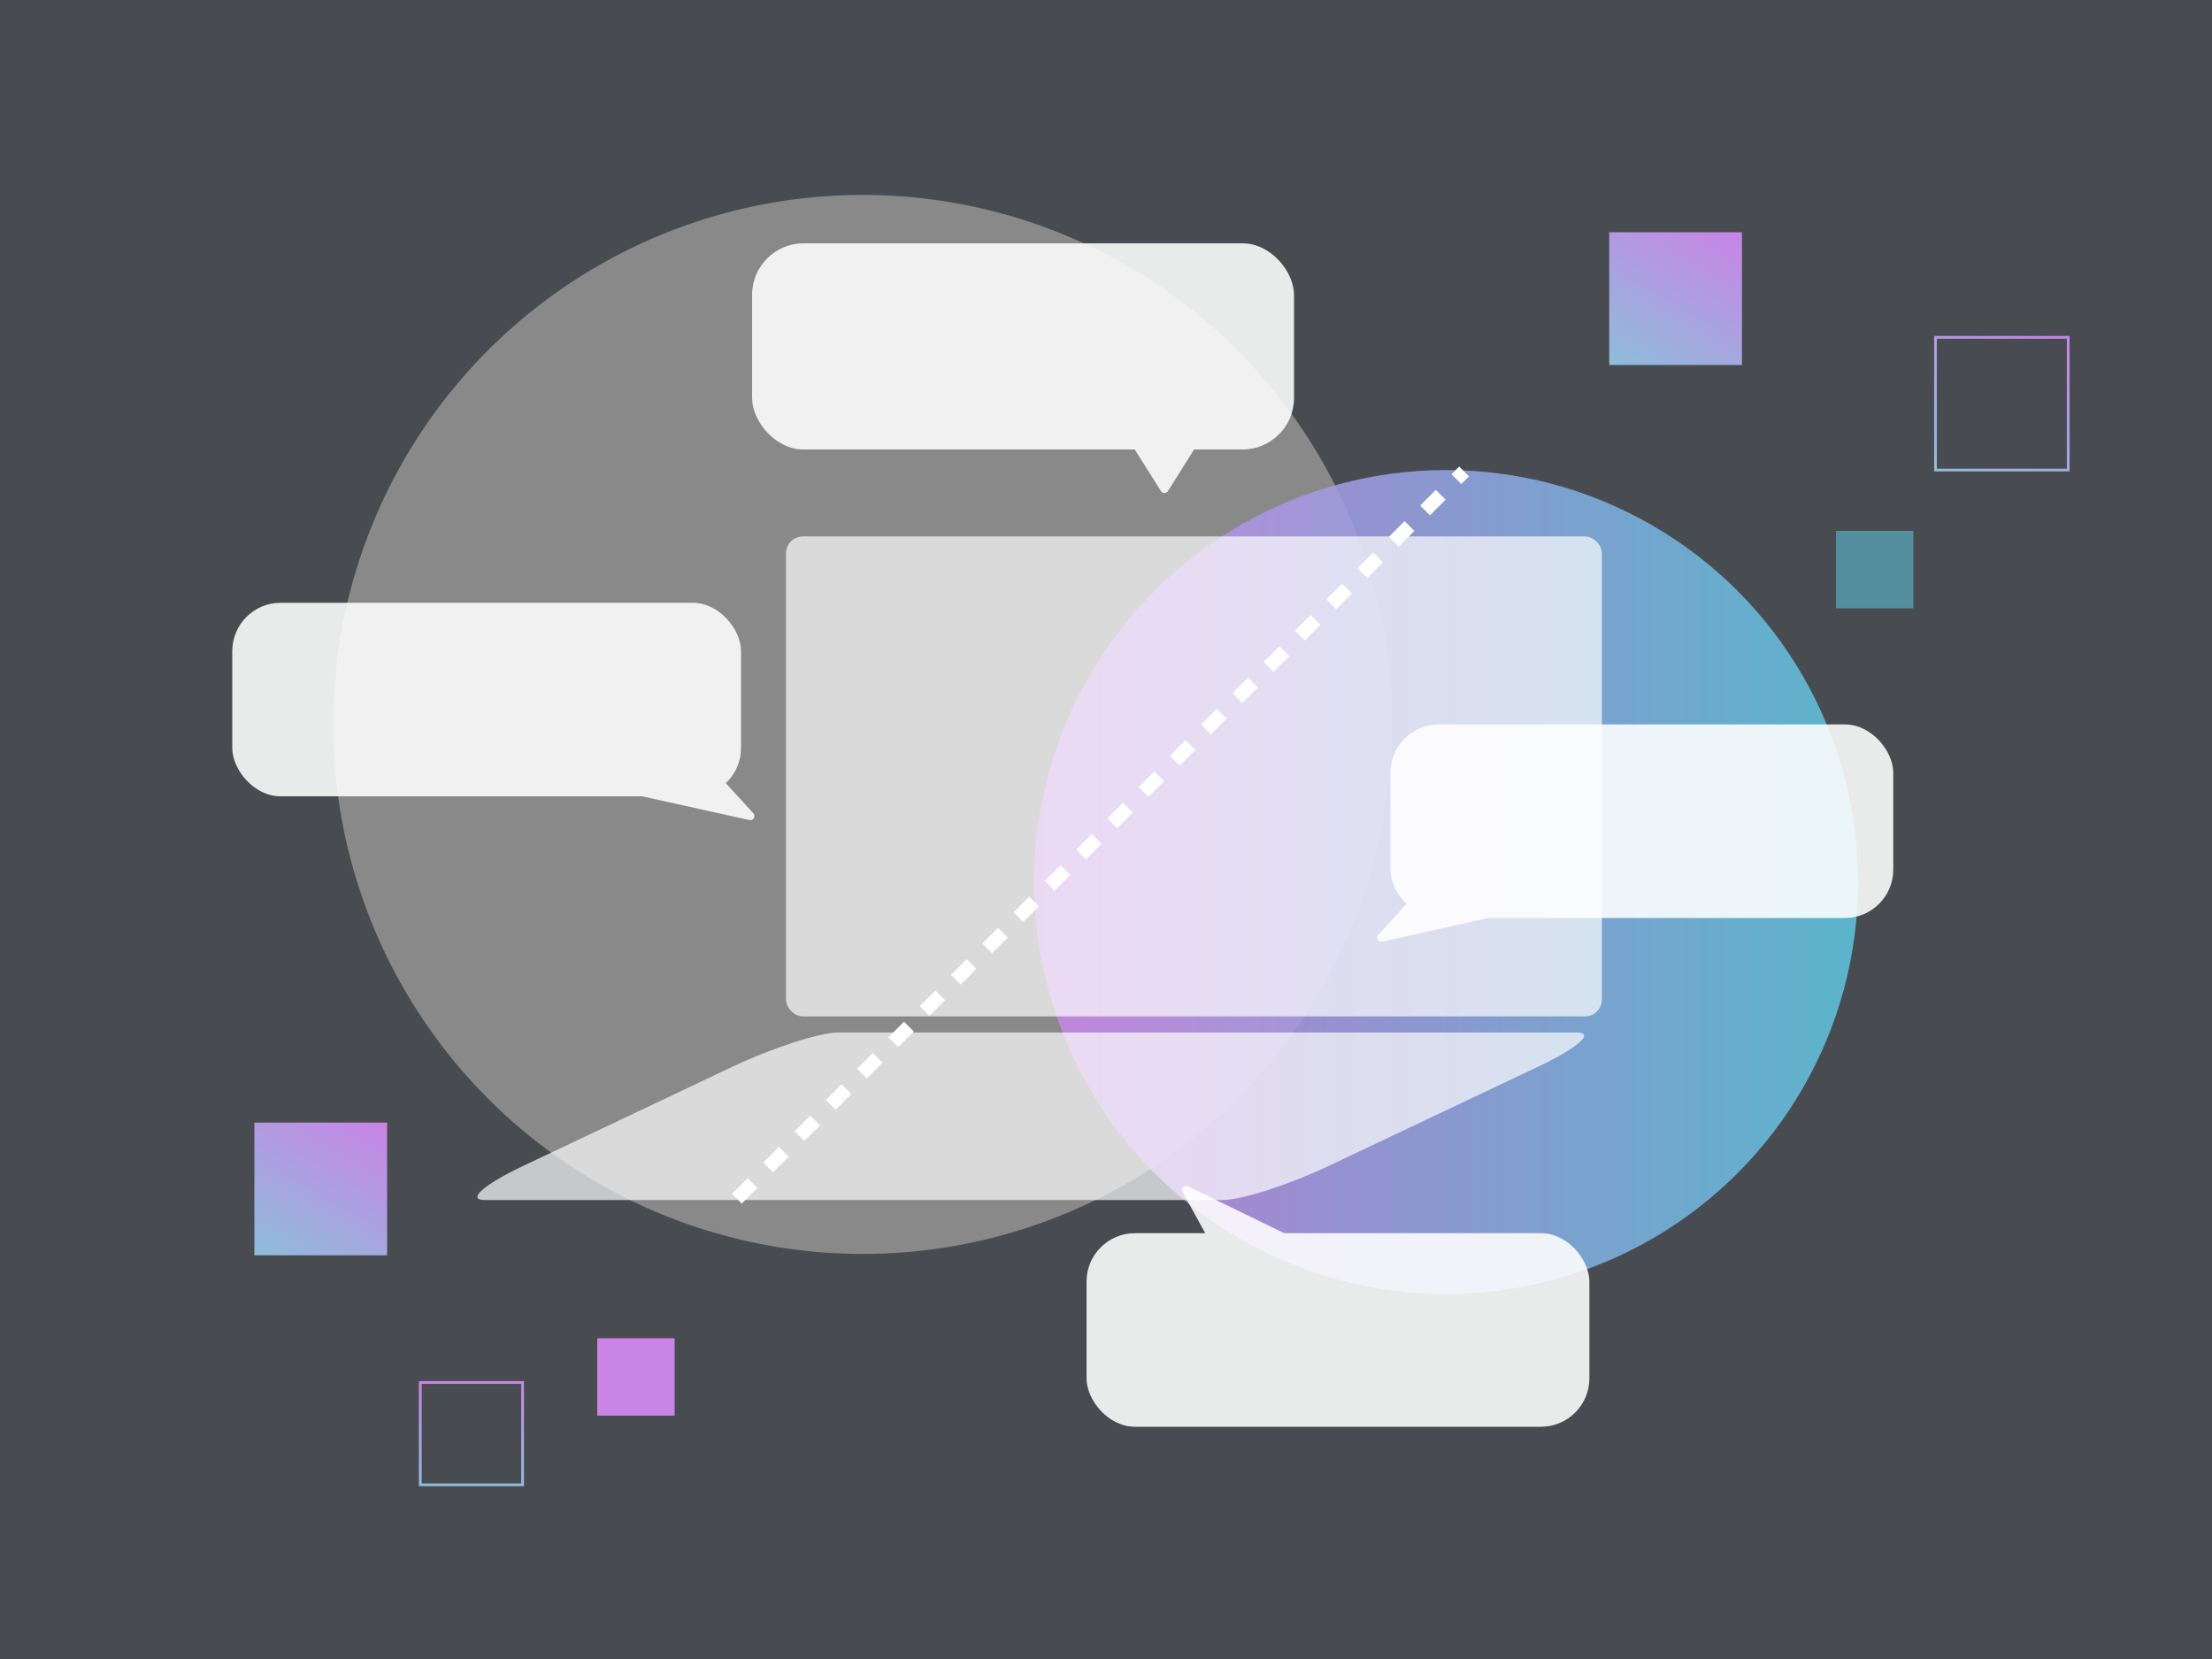
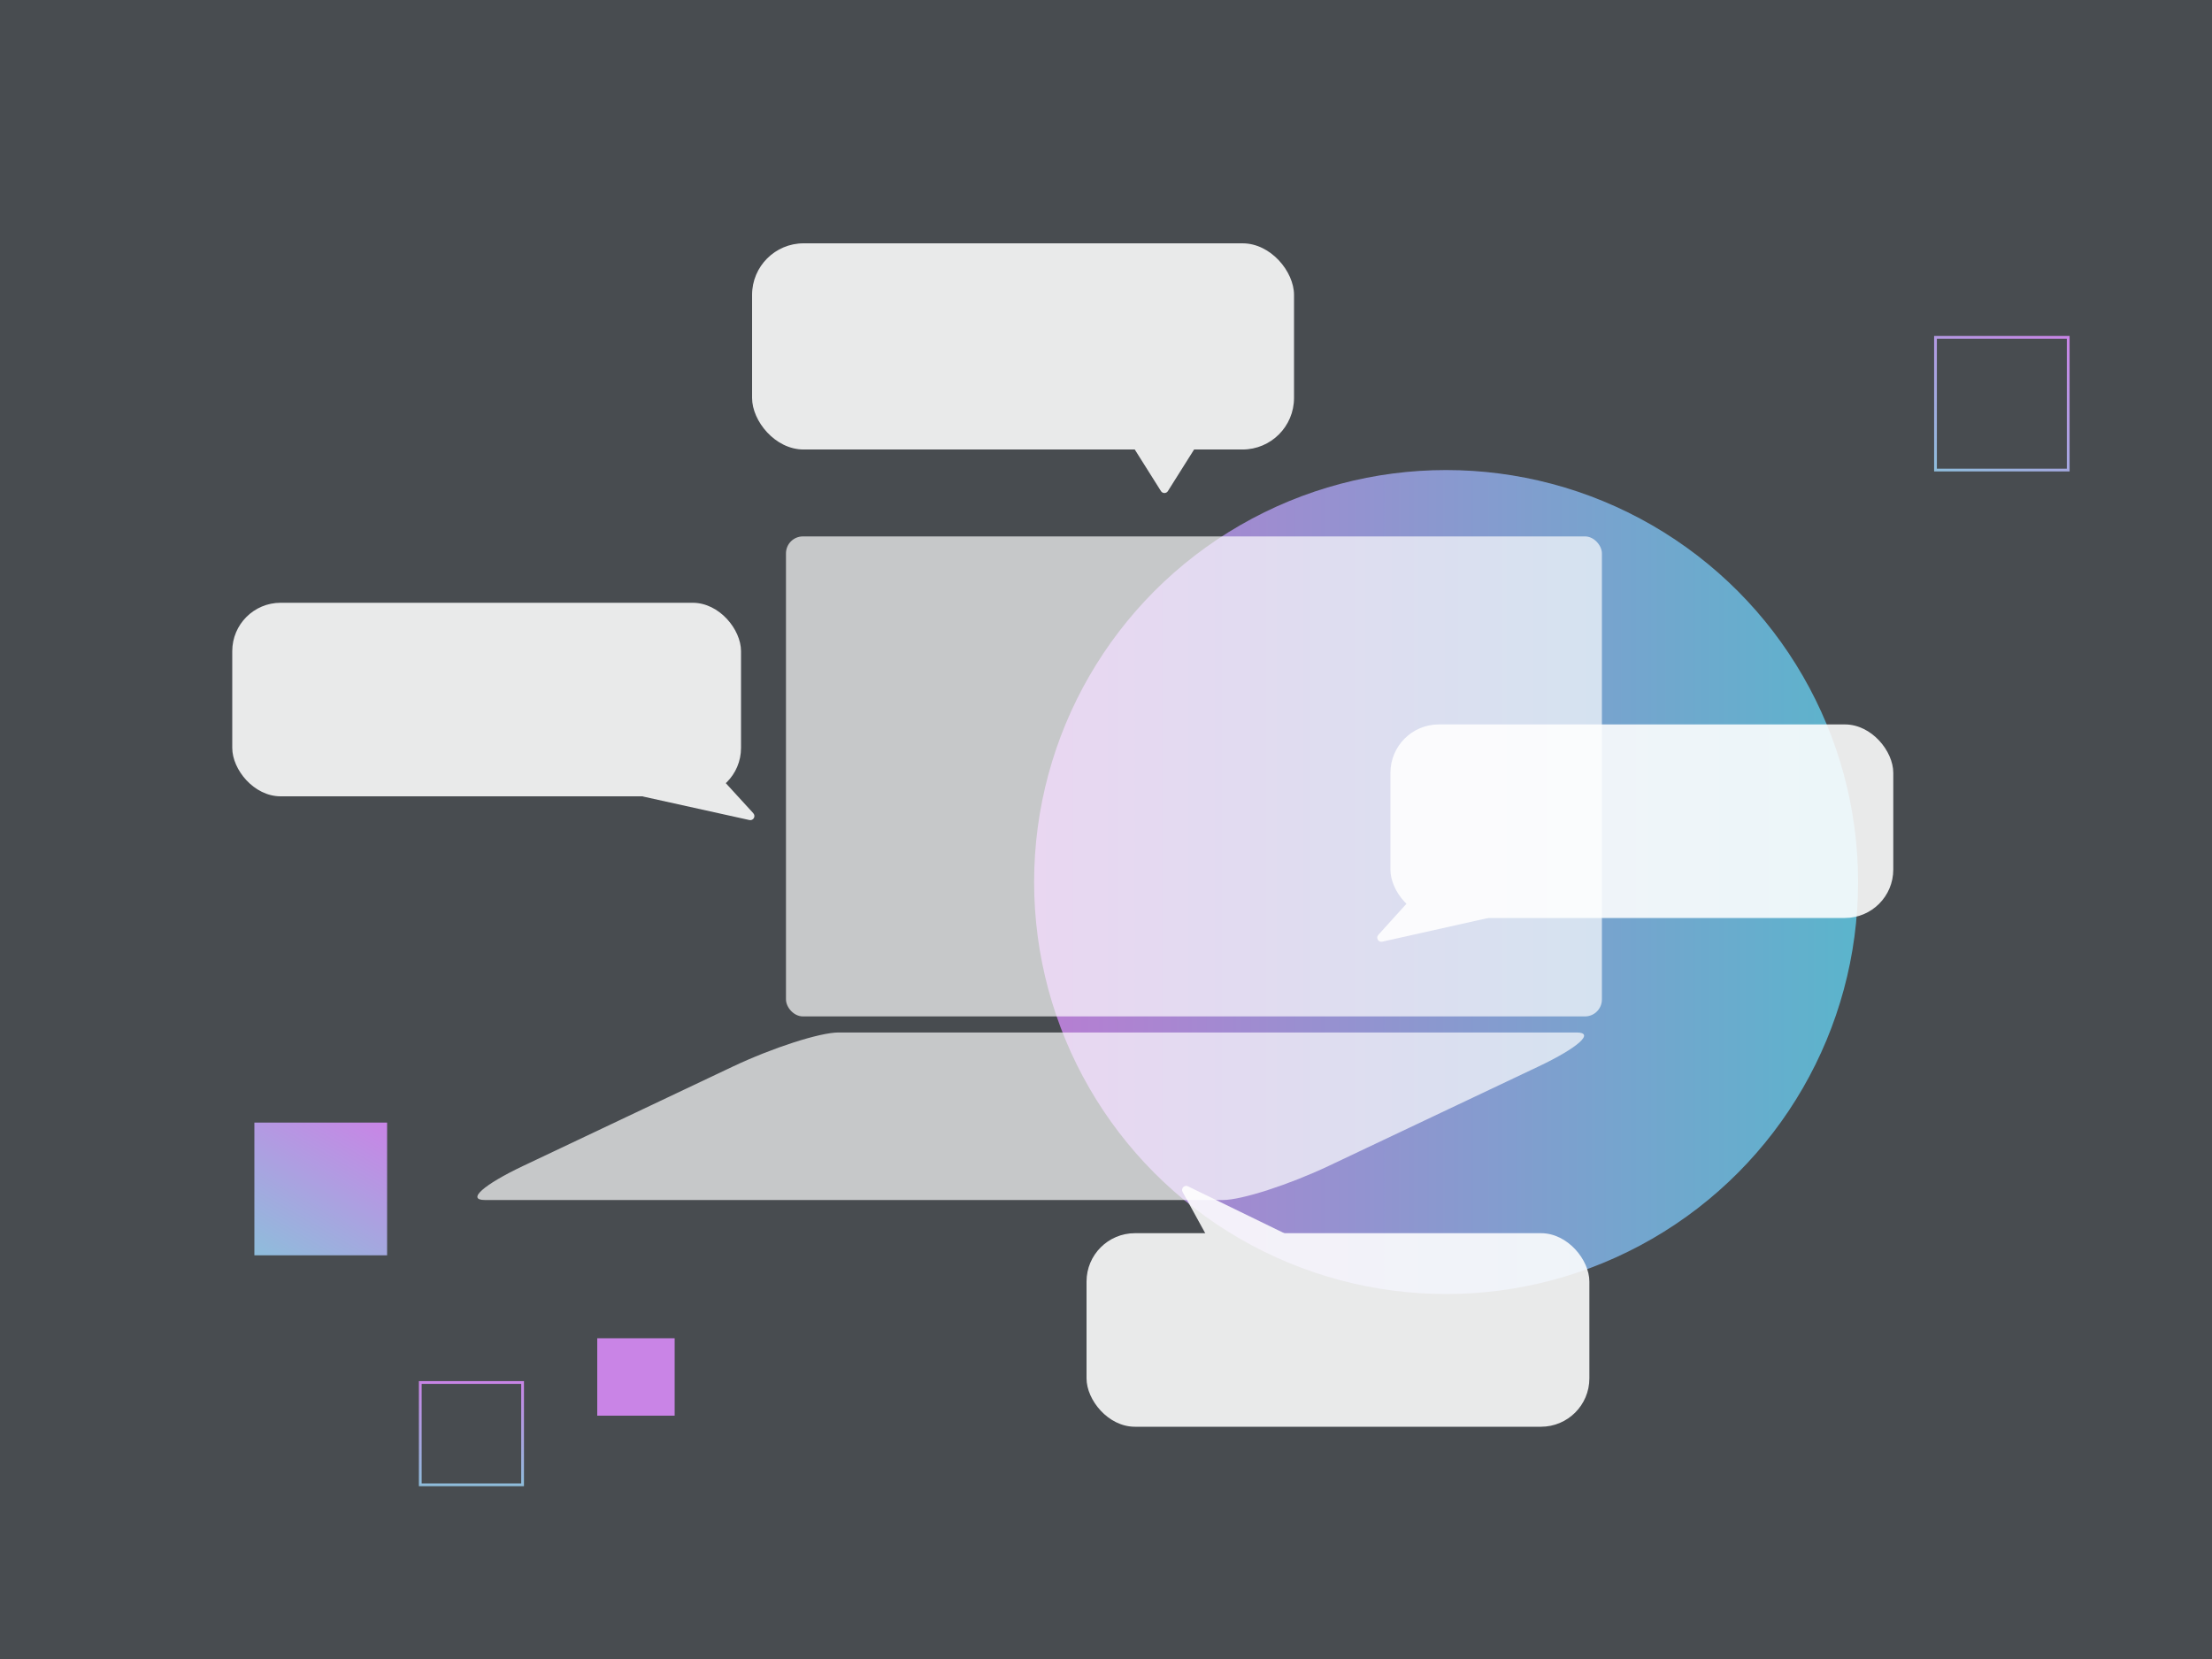
<svg xmlns="http://www.w3.org/2000/svg" xmlns:xlink="http://www.w3.org/1999/xlink" id="_レイヤー_1" width="800" height="600" viewBox="0 0 800 600">
  <defs>
    <style>.cls-1{stroke:url(#_名称未設定グラデーション_210-3);}.cls-1,.cls-2,.cls-3{fill:none;stroke-miterlimit:10;}.cls-4{fill:url(#_名称未設定グラデーション_210);}.cls-5{fill:rgba(94,196,223,.56);}.cls-6{fill:url(#_名称未設定グラデーション_210-2);}.cls-7{fill:#fff;}.cls-8{fill:rgba(144,144,144,.9);}.cls-9{opacity:.88;}.cls-10{fill:#484c50;}.cls-11{fill:#c984e6;}.cls-12{fill:url(#_名称未設定グラデーション_14);fill-opacity:.87;}.cls-2{stroke:url(#_名称未設定グラデーション_210-4);}.cls-3{stroke:#fff;stroke-dasharray:8;stroke-width:5px;}.cls-13{opacity:.69;}</style>
    <linearGradient id="_名称未設定グラデーション_210" x1="132.39" y1="401.61" x2="99.61" y2="458.39" gradientUnits="userSpaceOnUse">
      <stop offset="0" stop-color="#c984e6" />
      <stop offset="1" stop-color="#8ebddb" />
    </linearGradient>
    <linearGradient id="_名称未設定グラデーション_210-2" x1="622.39" y1="79.61" x2="589.61" y2="136.39" xlink:href="#_名称未設定グラデーション_210" />
    <linearGradient id="_名称未設定グラデーション_210-3" x1="740.73" y1="117.02" x2="707.27" y2="174.98" xlink:href="#_名称未設定グラデーション_210" />
    <linearGradient id="_名称未設定グラデーション_210-4" x1="170.5" y1="499.5" x2="170.5" y2="537.5" xlink:href="#_名称未設定グラデーション_210" />
    <linearGradient id="_名称未設定グラデーション_14" x1="374" y1="319" x2="672" y2="319" gradientUnits="userSpaceOnUse">
      <stop offset="0" stop-color="#c984e6" />
      <stop offset="1" stop-color="#5ec4df" />
    </linearGradient>
  </defs>
  <rect class="cls-10" width="800" height="600" />
  <rect class="cls-4" x="92" y="406" width="48" height="48" />
-   <rect class="cls-6" x="582" y="84" width="48" height="48" />
  <rect class="cls-1" x="700" y="122" width="48" height="48" />
  <rect class="cls-11" x="216" y="484" width="28" height="28" />
-   <rect class="cls-5" x="664" y="192" width="28" height="28" />
  <rect class="cls-2" x="152" y="500" width="37" height="37" />
-   <circle class="cls-8" cx="312" cy="262" r="191.5" />
  <circle class="cls-12" cx="523" cy="319" r="149" />
  <g class="cls-13">
    <rect class="cls-7" x="284.26" y="194" width="295.09" height="173.6" rx="6.13" ry="6.13" />
    <path class="cls-7" d="M442.31,434H175.37c-6.74,0-.52-5.53,13.87-12.35l75.74-35.89c14.4-6.82,31.53-12.35,38.27-12.35h266.94c6.74,0,.52,5.53-13.87,12.35l-75.74,35.89c-14.4,6.82-31.53,12.35-38.27,12.35Z" />
  </g>
  <g class="cls-9">
    <rect class="cls-7" x="272" y="88" width="196" height="74.57" rx="18.64" ry="18.64" />
    <path class="cls-7" d="M422.38,177.62l12.08-19.18c.62-.99-.09-2.27-1.25-2.27h-24.16c-1.17,0-1.87,1.28-1.25,2.27l12.08,19.18c.58.92,1.92.92,2.51,0Z" />
  </g>
  <g class="cls-9">
    <rect class="cls-7" x="84" y="218" width="184" height="70" rx="17.5" ry="17.5" />
    <path class="cls-7" d="M272.46,294.13l-26.52-28.98c-.68-.74-1.87-.61-2.37.26l-11.84,20.5c-.5.87-.01,1.97.96,2.19l38.35,8.48c1.41.31,2.39-1.38,1.41-2.44Z" />
  </g>
  <g class="cls-9">
    <rect class="cls-7" x="502.88" y="262" width="181.86" height="70" rx="17.5" ry="17.5" transform="translate(1187.61 594) rotate(180)" />
    <path class="cls-7" d="M498.47,338.13l26.19-28.95c.68-.75,1.88-.62,2.38.26l11.69,20.48c.49.87,0,1.96-.96,2.18l-37.87,8.47c-1.41.32-2.39-1.37-1.42-2.44Z" />
  </g>
  <g class="cls-9">
    <rect class="cls-7" x="392.96" y="446" width="181.86" height="70" rx="17.5" ry="17.5" transform="translate(967.78 962) rotate(180)" />
    <path class="cls-7" d="M429.64,429.05l35.1,17.09c.91.44,1.12,1.64.41,2.36l-16.42,16.93c-.69.71-1.88.55-2.36-.32l-18.67-34.02c-.69-1.27.65-2.68,1.95-2.04Z" />
  </g>
-   <line class="cls-3" x1="266.5" y1="433.5" x2="529.5" y2="170.5" />
</svg>